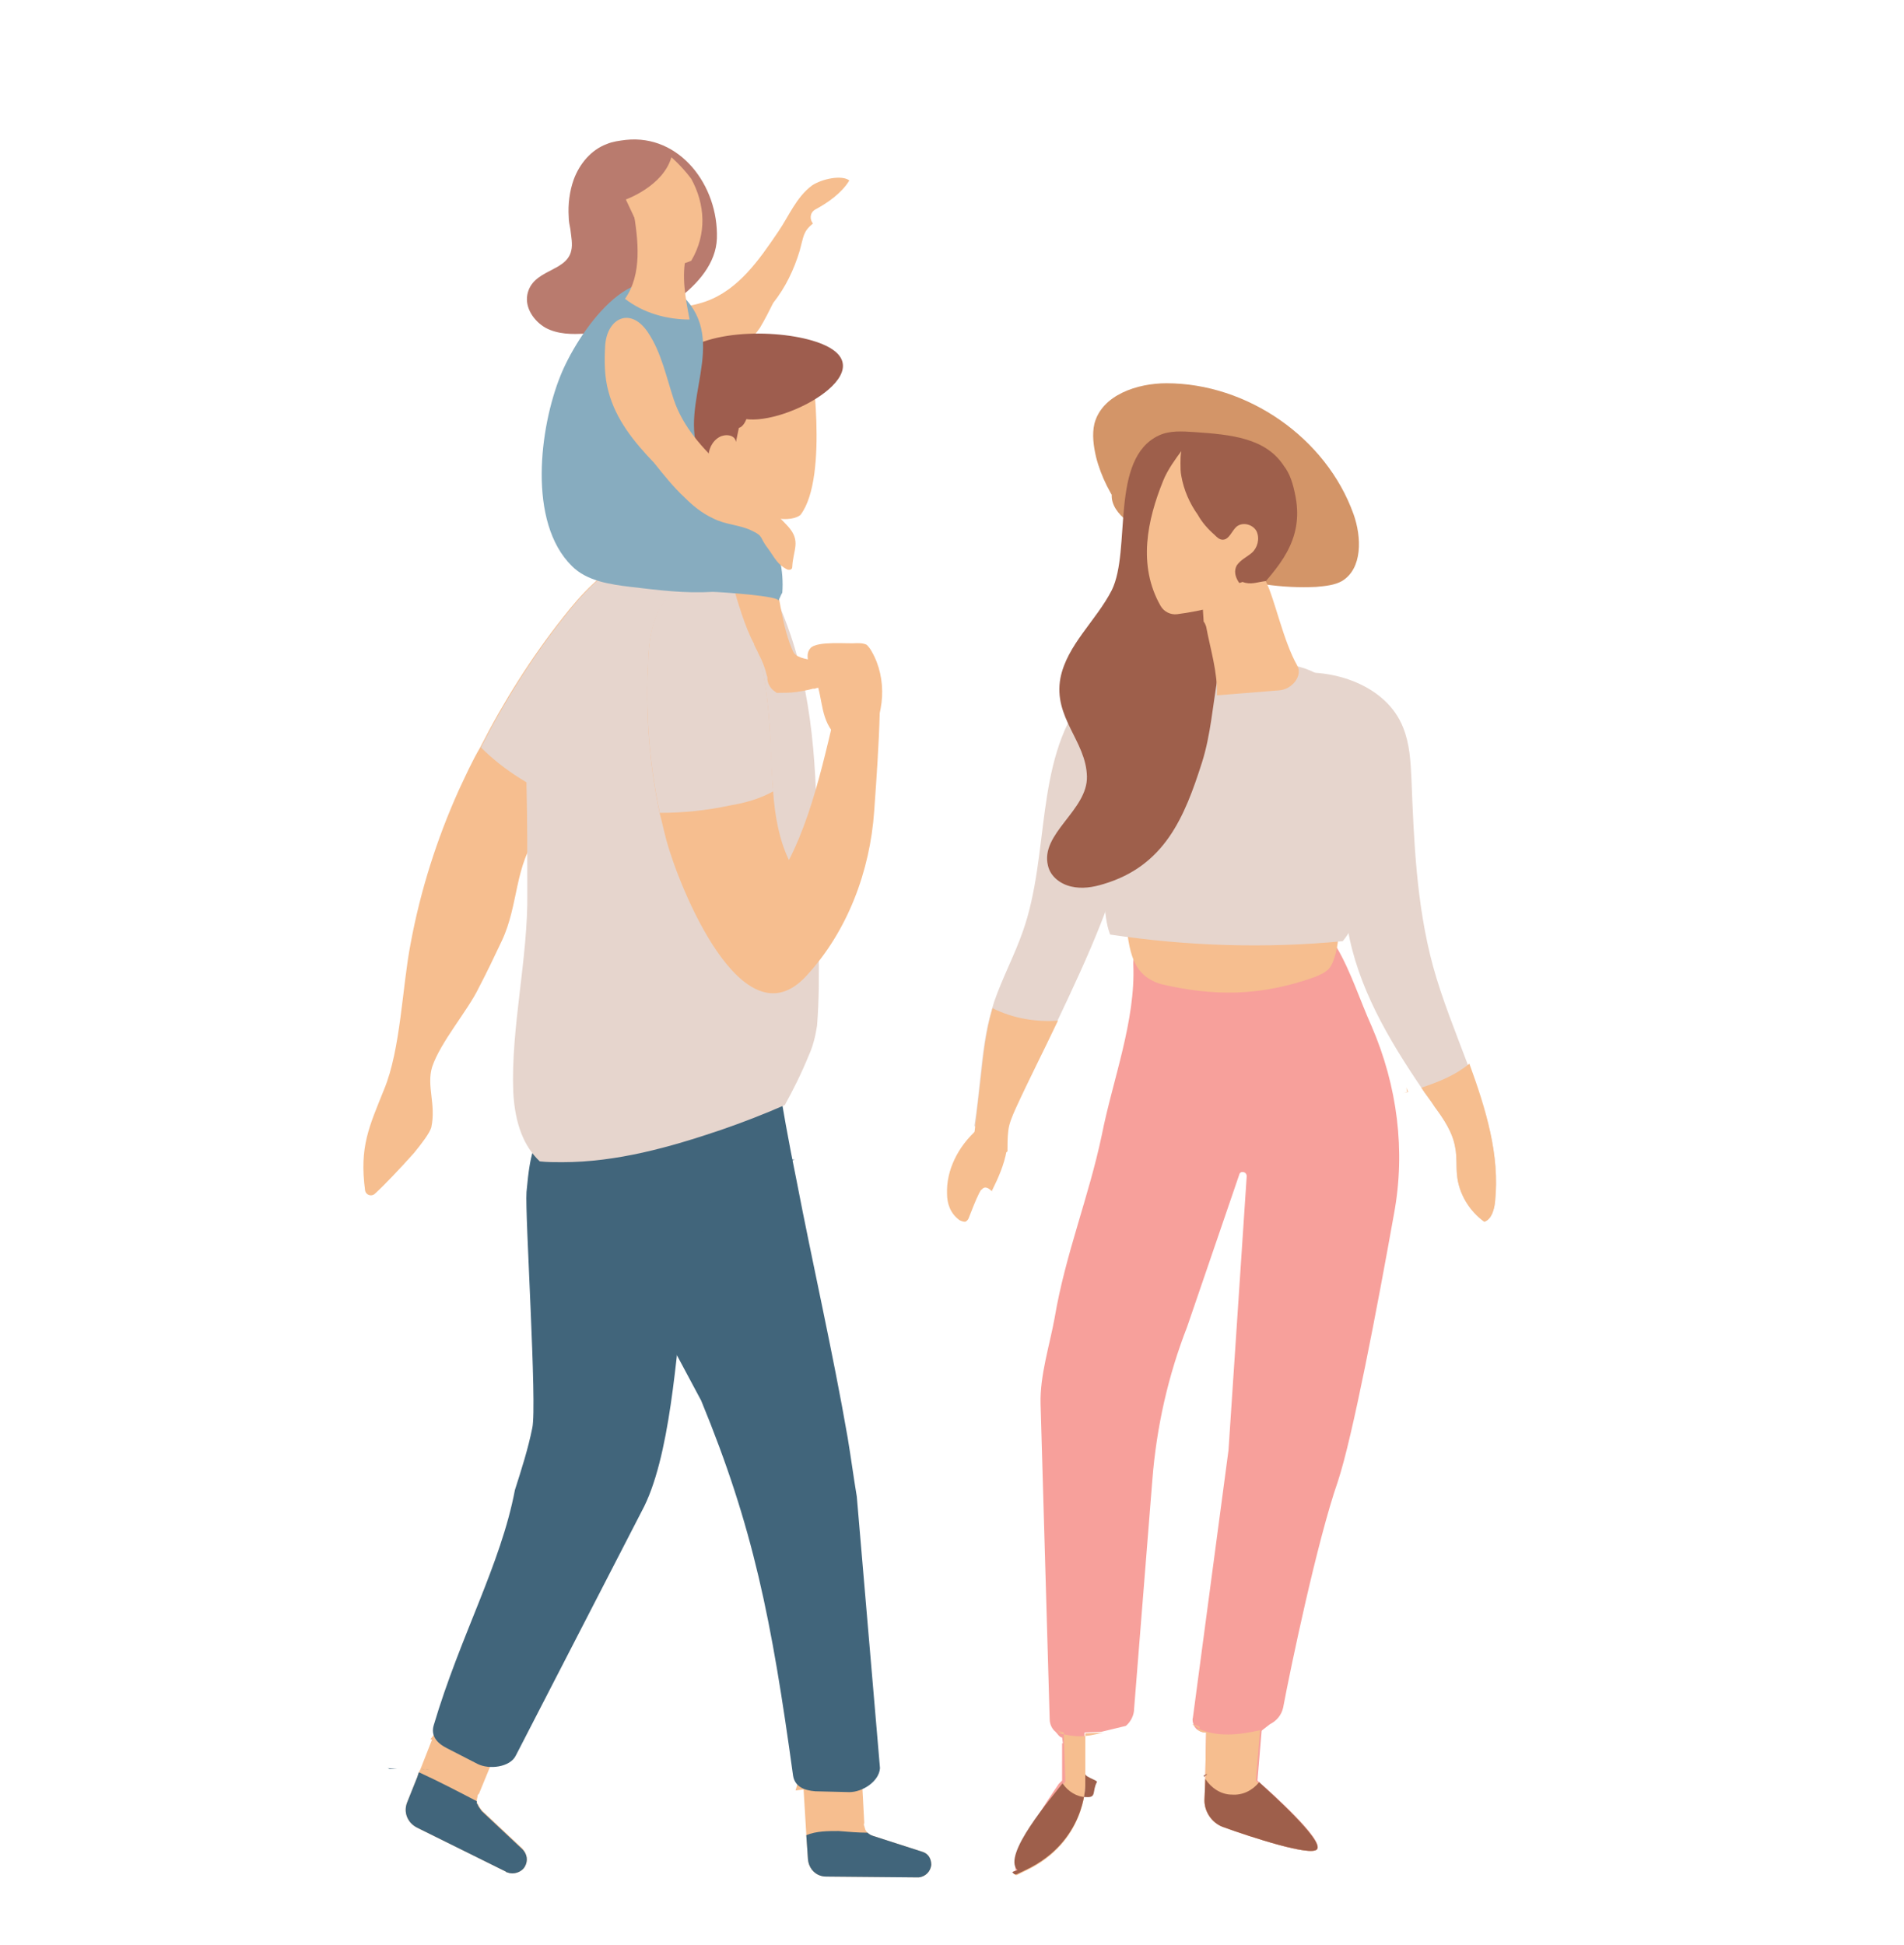
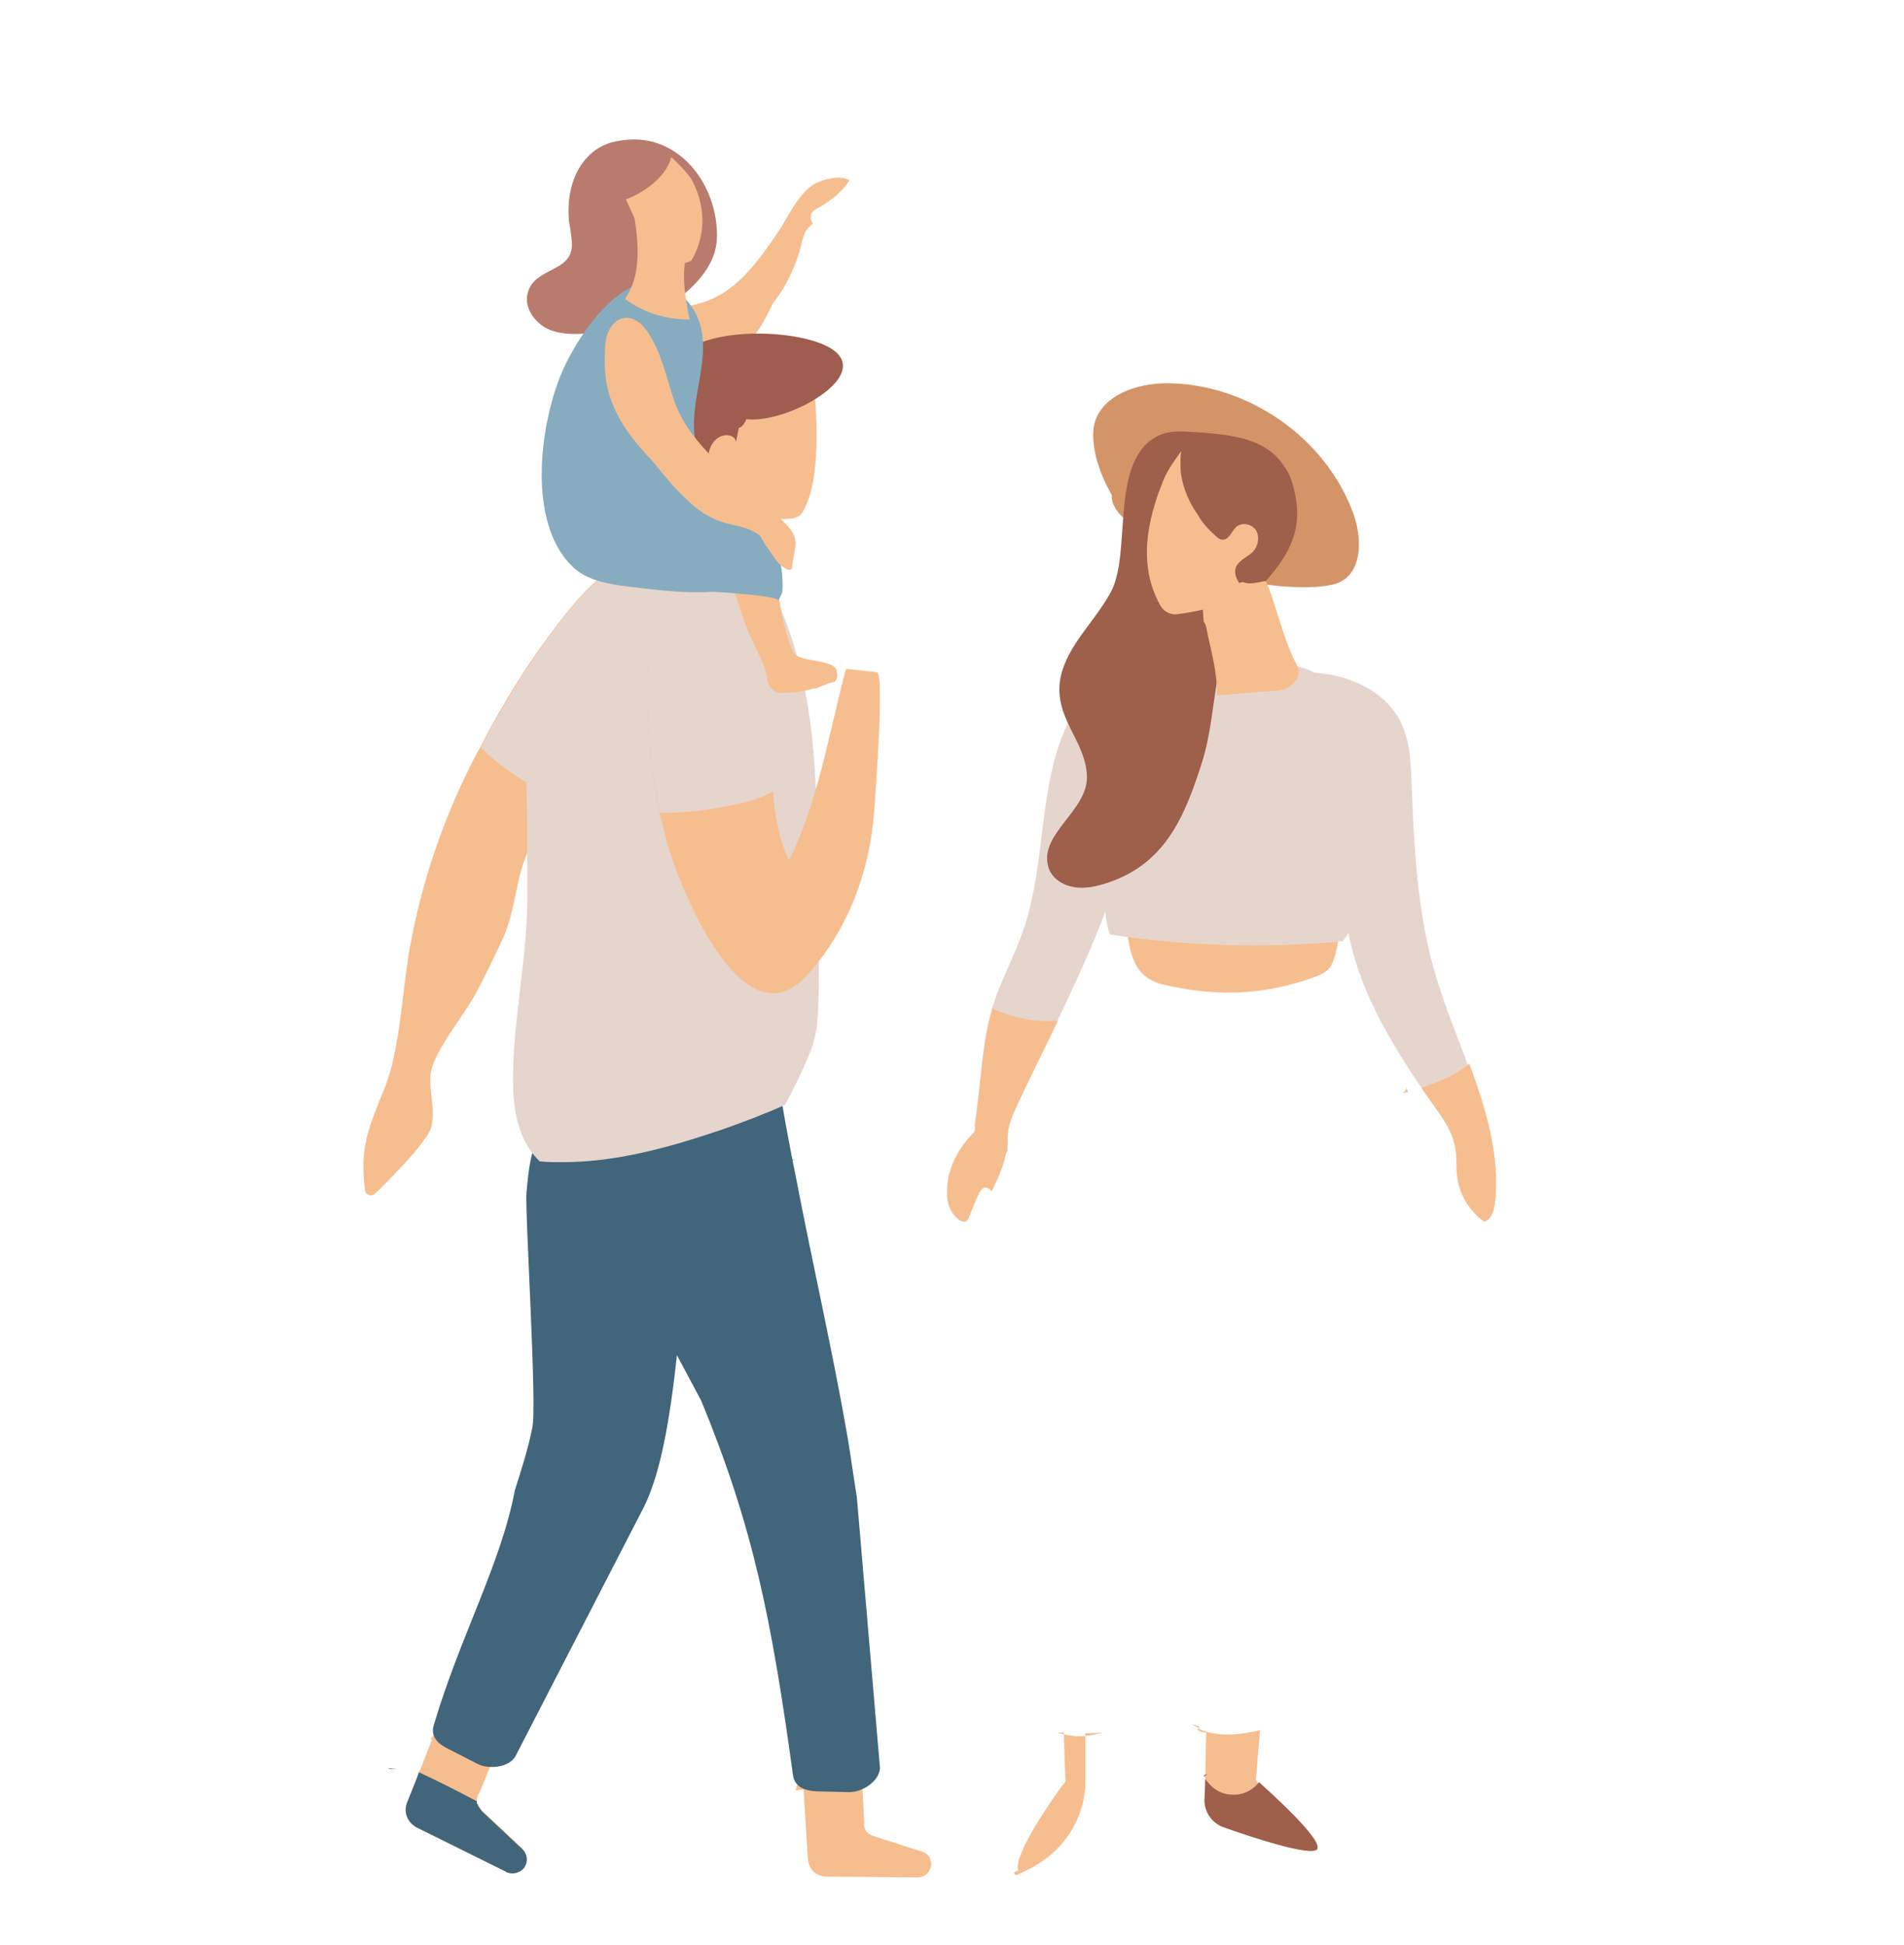
<svg xmlns="http://www.w3.org/2000/svg" x="0px" y="0px" viewBox="0 0 230 235" style="enable-background:new 0 0 230 235;" xml:space="preserve">
  <style type="text/css"> .st0{fill:#F9A183;} .st1{fill:#41657C;} .st2{fill:#DFECFE;} .st3{fill:#87ACBF;} .st4{fill:#9E5F4B;} .st5{fill:#865843;} .st6{fill:#9E5D4E;} .st7{fill:#BAC4FD;} .st8{fill:#E96C5A;} .st9{fill:#856C58;} .st10{fill:#7089A1;} .st11{fill:#41657B;} .st12{fill:#FED692;} .st13{fill:#DED1C1;} .st14{fill:#013955;} .st15{fill:#D87C63;} .st16{fill:#65372F;} .st17{opacity:0.42;} .st18{opacity:0.51;} .st19{fill:#61342E;} .st20{fill:#FFFFFF;} .st21{fill:#E3605B;} .st22{fill:#78CDD0;} .st23{opacity:0.46;} .st24{opacity:0.48;} .st25{fill:#B97B6E;} .st26{fill:#C9DCF2;} .st27{fill:#F7A09C;} .st28{fill:#5193A2;} .st29{fill:#B3DCE0;} .st30{opacity:0.39;} .st31{opacity:0.25;} .st32{fill:#814F3B;} .st33{fill:#B3CD5D;} .st34{fill:#82B1AA;} .st35{fill:#EDDDAB;} .st36{fill:#C3DCA5;} .st37{fill:#F2DAD8;} .st38{fill:#DBBCBA;} .st39{fill:#B2B2B2;} .st40{fill:#FCC545;} .st41{fill:#B47C6F;} .st42{fill:#F6BE8F;} .st43{fill:#D39568;} .st44{fill:#F7A09B;} .st45{fill:#FFE7E4;} .st46{fill:#E6D5CD;} .st47{opacity:0.6;} .st48{fill:#F7B690;} .st49{fill:#78BCC2;} .st50{fill:#AD6953;} .st51{fill:#F67B6B;} </style>
  <g id="Layer_3"> </g>
  <g id="Layer_1">
    <g>
      <g>
        <g>
          <g>
            <path class="st42" d="M84.7,72.2c-0.3,2.3-1.4,4.8-2.4,6.5c-0.7,1.3-1.4,2.5-2.2,3.7c-1,1.6-2.1,3.2-3.3,4.7 c-3.6,4.8-8,9-11.7,13.6c-3,3.8-2.4,8.6-4.5,13c-0.9,1.9-1.8,3.8-2.8,5.7c-1.3,2.7-4.6,6.5-5.6,9.5c-0.7,2.3,0.5,4.5-0.1,7.3 c-0.2,0.7-1.2,2-2.1,3.1c-1.7,1.9-3.5,3.8-4.7,4.9c-0.4,0.4-1.1,0.2-1.2-0.4c-0.7-5.3,0.5-7.7,2.3-12.2 c2-4.8,2.2-12.5,3.2-17.6c1.2-6.5,3.2-12.7,5.8-18.5c0.8-1.7,1.6-3.5,2.6-5.2c2.8-5.5,6.2-10.9,10-15.7 c2.2-2.8,4.7-5.6,8.1-7.1c2.5-1.1,6-1.3,7.6,0.8c0.5,0.6,0.8,1.4,0.9,2.1C84.7,71,84.7,71.6,84.7,72.2z" />
          </g>
        </g>
        <g>
          <g>
            <path class="st46" d="M84.7,72.2c-0.3,2.3-1.4,4.8-2.4,6.5c-0.7,1.3-1.4,2.5-2.2,3.7c-1,1.6-2.1,3.2-3.3,4.7 c-2.6,3.5-5.5,6.6-8.5,9.7c-3.8-1.5-7.4-3.7-10.2-6.5c2.8-5.5,6.2-10.9,10-15.7c2.2-2.8,4.7-5.6,8.1-7.1c2.5-1.1,6-1.3,7.6,0.8 c0.5,0.6,0.8,1.4,0.9,2.1C84.7,71,84.7,71.6,84.7,72.2z" />
          </g>
        </g>
      </g>
      <g>
        <g>
          <path class="st42" d="M98.1,22.4c-1.9,1.4-2.8,3.7-4.1,5.6c-2.3,3.4-4.8,7-8.7,8.4c-2.5,0.9-5.3,0.8-7.8,1.8 c-0.4,0.2-0.9,0.5-1.1,0.9c-0.2,0.6,0.1,1.2,0.6,1.6c0.5,0.3,1.1,0.5,1.7,0.6c1.2,0.2,2.4,0.3,3.6,0.4l-2.1,2 c1.4-1.1,3.6-1.1,5.4-1.5c0.3-0.1,0.6-0.2,0.8-0.3c0.2,0,0.5,0,0.7,0c1,0,2.1,0,3-0.5c0.7-0.4,1.2-1.1,1.7-1.8 c0.6-1,1.1-2,1.6-3c1.5-1.9,2.5-4,3.2-6.3c0.5-1.8,0.4-2.3,1.6-3.3c-0.4-0.5-0.4-1.3,0.3-1.7c1.5-0.8,3.2-2,4.1-3.5 C101.7,21.1,99.3,21.6,98.1,22.4z" />
        </g>
      </g>
      <g>
        <g>
          <path class="st42" d="M96.1,216.3C96.1,216.3,96.1,216.4,96.1,216.3c3.1-0.4,6.2-0.8,9.3-1.1c-0.1-0.3-0.1-0.5,0-0.8 c0-0.1,0.1-0.3,0.2-0.4l-0.3-7l-8.4-2.3l0.2,8.1L96.1,216.3z" />
        </g>
      </g>
      <g>
        <g>
          <path class="st42" d="M112.5,225.3c-0.1,0.8-0.7,1.4-1.5,1.5c-0.1,0-0.1,0-0.2,0l-11-0.1c-1.2,0-2.1-0.9-2.2-2.1l-0.2-2.9l0-0.1 L97,215l7.1-0.4l0.3,5.6c0,0.1-0.1,0.2,0,0.4c0.1,0.3,0.1,0.5,0.3,0.7c0,0,0.1,0.1,0.1,0.1c0,0,0,0,0,0c0.2,0.2,0.4,0.3,0.7,0.4 l5.9,1.9C112.1,223.9,112.5,224.5,112.5,225.3z" />
        </g>
      </g>
      <g>
        <g>
          <path class="st11" d="M79.3,140.1c0.1-0.4,0.3-0.7,0.8-0.9c0,0,0.1,0,0.1,0h-1.4L79.3,140.1z" />
        </g>
      </g>
      <g>
        <g>
          <path class="st11" d="M103.5,180.8c-0.4-2.4-0.7-4.7-1.1-7.1c-1.8-10.4-4.2-20.8-6.2-31.2c-0.9-4.4-1.7-8.8-2.4-13.3l-7.6-0.7 c-5.4,1.8-11.2,3-16.9,3.3c-1.2,0.5-2.5,1-3.9,1.3l19.3,36.1c6.3,15.3,8.5,26.4,11.1,45.3c0.2,1.3,1.3,1.8,2.7,1.9l4.1,0.1 c1.6,0,3.6-1.3,3.7-2.9L103.5,180.8z" />
        </g>
      </g>
      <g>
        <g>
          <path class="st11" d="M93.6,139.9c-0.6,0.4-1.2,0.7-1.8,1.1c1.4-0.2,2.8-0.5,4.2-0.9L93.6,139.9z" />
        </g>
      </g>
      <g>
        <g>
          <path class="st42" d="M52,210.1C52,210.1,52,210.2,52,210.1c3,1,5.9,2,8.8,3.1c0-0.3,0.2-0.5,0.3-0.8c0.1-0.1,0.2-0.2,0.3-0.3 l2.8-6.5l-6.6-5.7l-3.4,7.4L52,210.1z" />
        </g>
      </g>
      <g>
        <g>
          <path class="st42" d="M63.4,225.5c-0.4,0.7-1.4,1-2.1,0.7c-0.1,0-0.1,0-0.2-0.1l-10.7-5.3c-1.2-0.6-1.7-1.9-1.2-3.1l1.2-3 l0.2-0.6l0.2-0.4l0,0l2.2-5.6l7.2,2.9l-2.3,5.6c0,0.1-0.2,0.2-0.2,0.3c0,0.2-0.1,0.4-0.1,0.6c0,0.1,0,0.1,0,0.2 c0,0.1,0,0.1,0.1,0.2c0.1,0.3,0.3,0.5,0.5,0.8l4.9,4.6C63.7,224,63.8,224.8,63.4,225.5z" />
        </g>
      </g>
      <g>
        <g>
          <path class="st11" d="M64.3,172.5c0.6-2.7-0.9-25.8-0.7-28.5c0.5-5.6,0.9-4.2,1.8-9.8c0.8-5.2,2-0.2,4.1-5 c1.1-2.5,2.3-5,3.6-7.4l16.7,10.1l-7.2,24.2c-0.9,7.2-1.6,20.1-5.1,26.5l-15.2,29.5c-0.7,1.4-3.2,1.7-4.6,1l-3.7-1.9 c-1.2-0.6-2-1.5-1.6-2.8c3.2-10.8,8.1-19.4,9.8-28.4C63,177.5,63.8,175,64.3,172.5z" />
        </g>
      </g>
      <g>
        <g>
          <path class="st46" d="M62,131.9c0.2,3.9,1.3,6.6,3.2,8.4c0.9,0.1,1.8,0.1,2.7,0.1c6.6,0,13-1.8,19.2-3.9c2.6-0.9,5.2-1.9,7.7-3 c1-1.8,2-3.8,2.9-6c0.5-1.1,0.8-2.3,1-3.6c0.5-6.3,0-13,0-19.6c0-9.3-0.2-18.7-3.2-27.6c-1.9-5.6-5.6-13.5-12.4-14.1 c-1.6-0.1-3.2,0.3-4.5,1.3C69.1,71.2,63.4,83,63.6,94.8c0.1,4.3,0.1,8.7,0.1,13C63.8,115.8,61.7,124.1,62,131.9z" />
        </g>
      </g>
      <g>
        <g>
          <path class="st42" d="M84,55.8c2.1-0.2,8.6,2.7,9.3,3.2c-3.7,4.7-2.2,6.3-0.5,9.2c-0.6,1.4-1.4,2.7-2.2,3.9 c-2.9-0.5-5.7-1.9-7.8-4C78.3,63.7,82.3,60.9,84,55.8z" />
        </g>
      </g>
      <g>
        <g>
          <path class="st42" d="M83.4,56.1c0.1-0.2,0.3-0.3,0.6-0.3L83,57L83.4,56.1z" />
        </g>
      </g>
      <g>
        <g>
          <path class="st10" d="M84.1,61.5l-1.8-0.2C82.9,61.2,83.5,61.3,84.1,61.5z" />
        </g>
      </g>
      <g>
        <g>
          <path class="st42" d="M97.9,43c0,0,2.3,14.6-1.2,19.2c0,0-2.3,2.3-10.2-2.9c-7.9-5.2,2.3-14.1,2.3-14.1L95,43H97.9z" />
        </g>
      </g>
      <g>
        <g>
          <path class="st6" d="M82,60.7c4.2,3.7,6.2-2.9,5.5-3.1c-1-0.3-1.8-1.2-1.9-2.2c-0.1-1,0.4-2.1,1.3-2.6c0.7-0.4,1.9-0.3,2,0.6 c0.2-1,0.4-1.9,0.6-2.9c4.6,1.4,17.7-5.6,9.9-8.9c-4.2-1.8-13.9-2.1-17.6,1.5c-3.6,3.6,0.4,11.5,0,16.1c0,0.6-0.1,1.2,0.1,1.7 c0.2,0.5,0.9,0.9,1.4,0.7L82,60.7z" />
        </g>
      </g>
      <g>
        <g>
          <path class="st6" d="M88.1,48.7c0.1,0.7,0.3,1.5,0.4,2.2c0.1,0.3,0.1,0.6,0.3,0.7c0.6,0.4,1.2-0.4,1.4-1.1 c0.4-1.5,0.6-3,0.7-4.5c-1.4,0.1-2.6,1.3-2.7,2.7L88.1,48.7z" />
        </g>
      </g>
      <g>
        <g>
          <path class="st42" d="M105.6,98c-0.5,7.2-3.2,14.5-8.2,19.9c-7.7,8.4-15.4-10.8-16.9-16.4c-0.3-1.1-0.5-2.1-0.8-3.2 c-1.1-5.2-1.6-10.5-1.5-15.9c0-0.9,0.1-1.8,0.1-2.7c0.1-2.4,0.5-4.9,1.8-6.8c0.7-1,1.5-1.6,2.3-2c2.3-1,4.9,0,6.6,2.5 c3,4.3,3.7,9.8,4,15c0.1,2.4,0.2,4.8,0.4,7.3c0.2,2.8,0.7,5.7,1.9,8.2c3.5-6.8,4.9-15.7,6.9-23.1l3.7,0.4 C106.9,81.2,105.7,96.5,105.6,98z" />
        </g>
      </g>
      <g>
        <g>
-           <path class="st42" d="M105.3,78.7c1.9,3.3,1.6,7.7-0.5,10.8c-1.4,2-2.2,1-3.6-0.4c-2.2-2.1-1.7-4.5-2.7-7.1 c-0.4-1-1.5-2.7-0.6-3.7c0.8-0.9,4.5-0.5,5.6-0.6c0.4,0,0.8,0,1.2,0.2C105,78.2,105.2,78.5,105.3,78.7z" />
-         </g>
+           </g>
      </g>
      <g>
        <g>
          <path class="st46" d="M93.4,95.6c-1.6,0.9-3.4,1.4-5.2,1.7c-2.8,0.6-5.6,0.9-8.5,0.9c-1.1-5.2-1.6-10.5-1.5-15.9 c0-0.9,0.1-1.8,0.1-2.7c0.1-2.4,0.5-4.9,1.8-6.8c0.7-1,1.5-1.6,2.3-2c2.3-1,4.9,0,6.6,2.5c3,4.3,3.7,9.8,4,15 C93.2,90.7,93.2,93.2,93.4,95.6z" />
        </g>
      </g>
      <g>
        <g>
-           <path class="st11" d="M112.5,225.3c-0.1,0.8-0.7,1.4-1.5,1.5c-0.1,0-0.1,0-0.2,0l-11-0.1c-1.2,0-2.1-0.9-2.2-2.1l-0.2-2.9 c1.2-0.5,2.6-0.5,3.9-0.5c1.2,0.1,2.4,0.2,3.5,0.2c0,0,0,0,0,0c0.2,0.2,0.4,0.3,0.7,0.4l5.9,1.9 C112.1,223.9,112.5,224.5,112.5,225.3z" />
-         </g>
+           </g>
      </g>
      <g>
        <g>
          <path class="st11" d="M47.1,213.7c-0.1,0-0.2-0.1-0.3-0.1l1.2,0.1C47.7,213.7,47.4,213.7,47.1,213.7z" />
        </g>
      </g>
      <g>
        <g>
          <path class="st11" d="M50.8,213.7l-0.1,0C50.8,213.7,50.8,213.7,50.8,213.7c0.4,0,0.7,0.1,1.1,0.1L50.8,213.7z" />
        </g>
      </g>
      <g>
        <g>
          <path class="st11" d="M63.4,225.5c-0.4,0.7-1.4,1-2.1,0.7c-0.1,0-0.1,0-0.2-0.1l-10.7-5.3c-1.2-0.6-1.7-1.9-1.2-3.1l1.2-3 l0.2-0.6c2.4,1.1,4.7,2.3,7,3.5c0,0.1,0,0.1,0,0.2c0,0.1,0,0.1,0.1,0.2c0.1,0.3,0.3,0.5,0.5,0.8l4.9,4.6 C63.7,224,63.8,224.8,63.4,225.5z" />
        </g>
      </g>
      <g>
        <g>
          <g>
            <path class="st42" d="M100.4,80.3L100.4,80.3c-0.6-0.2-1.3-0.4-2-0.5c-1.2-0.2-2.3-0.4-2.6-1.1c-1.2-2.6-1.8-6.8-2.3-10.5 c-0.1-0.4-0.1-0.7-0.2-1.1c-1.7,0.8-3.4,1.5-5.2,2c0.1,0.3,0.2,0.5,0.2,0.8c0.8,2.8,1.7,5.9,2.8,7.9c0,0,0,0.1,0,0.1 c0.6,1.2,1.2,2.3,1.5,3.6c0,0.1,0.1,0.2,0.1,0.4l0,0.2c0.1,0.7,0.5,1.2,1,1.5l0.1,0.1l0.2,0c0.7,0,1.4,0,2.2-0.1 c0.6-0.1,1.3-0.2,2-0.4c0,0,0.1,0,0.1,0l0.1,0c0.1,0,0.2-0.1,0.4-0.1c0.1-0.1,0.4-0.2,0.7-0.3c0.3-0.1,0.5-0.2,0.7-0.3l0.1,0 c0.1,0,0.2-0.1,0.3-0.1l0.1,0l0.1,0c0.3-0.3,0.4-0.7,0.3-1.1C101.1,80.8,100.8,80.5,100.4,80.3z" />
          </g>
        </g>
        <g>
          <g>
            <path class="st25" d="M68.7,26.2c-0.1-1.5,0.1-3.1,0.6-4.5c0.7-1.9,2.1-3.6,4-4.3c0.7-0.3,1.5-0.4,2.3-0.5 c6.5-0.7,11.2,5.5,11,11.9c-0.1,3-2.3,5.5-4.7,7.3c-3.3,2.4-7.2,3.8-11.2,4.2c-1.6,0.1-3.3,0.1-4.8-0.7c-1.4-0.8-2.5-2.4-2.2-4 c0.6-3.1,4.7-2.7,5.3-5.3c0.2-0.8,0-1.7-0.1-2.6C68.8,27.2,68.7,26.7,68.7,26.2z" />
          </g>
        </g>
        <g>
          <g>
            <path class="st3" d="M92.7,63.8c-0.2-0.4-0.4-0.7-0.6-1.1c-2-2.3-6.4-5-7.6-7.8c-2.6-6.1,3.6-13.6-2-19.1 c-5.9-5.9-12.9,4.8-14.8,9.6c-2.5,6.2-4,17.7,1.4,23c1.8,1.8,4.6,2.2,7.1,2.5c3.4,0.4,6.5,0.8,9.9,0.6c0.6,0,8.4,0.5,7.9,1.1 c0.2-0.3,0.3-0.7,0.5-1C94.7,68.9,94.1,66.3,92.7,63.8z" />
          </g>
        </g>
        <g>
          <g>
            <path class="st42" d="M83.5,31.5c1.9-3.2,1.7-6.8,0-9.9C82.3,20,81.1,19,81.1,19c-1,3.5-5.5,5.1-5.5,5.1l1.6,3.4 c0.6,1.2,0.9,2.5,1,3.8c1.4,0.6,2.8,0.7,4.3,0.7l-0.1-0.1C82.3,31.9,82.8,31.8,83.5,31.5z" />
          </g>
        </g>
        <g>
          <g>
            <path class="st42" d="M76.5,25.4c0.6,3.6,1.1,7.7-1,10.7c2.2,1.7,5,2.5,7.8,2.5c-0.5-2.6-1-5.2-0.4-7.8c0.3-1.2,0.8-2.6,0-3.6 c-0.3-0.4-0.7-0.6-1.1-0.8c-0.8-0.4-1.7-0.8-2.6-1c-0.5-0.1-1-0.2-1.5-0.1s-0.9,0.5-0.9,1c0,0.1,0,0.2,0.1,0.3 c0.1,0,0.2-0.1,0.1-0.2L76.5,25.4z" />
          </g>
        </g>
      </g>
      <g>
        <g>
          <path class="st42" d="M82.7,60.1c1,1,2.1,1.9,3.4,2.5c1.5,0.8,3.3,0.8,4.7,1.5c1.5,0.7,0.9,0.8,2,2.2c0,0,0,0,0,0 c0.8,1.1,1.1,1.9,2.3,2.5c0.3,0.1,0.6,0,0.6-0.3c0.1-2.1,1.1-3.1-0.5-4.9c-4.5-4.9-11.6-8.8-13.8-15.3c-0.9-2.7-1.5-5.7-3.1-8.1 c-2.1-3.2-5-1.8-5.2,1.6c-0.1,1.8-0.1,3.7,0.4,5.5c0.9,3.4,3.1,6.1,5.5,8.6C80.2,57.4,81.4,58.9,82.7,60.1z" />
        </g>
      </g>
    </g>
    <g>
      <g>
        <g>
          <path class="st43" d="M135.7,61.9c-1.5-2-2.7-4.3-3.3-6.7c-0.3-1.3-0.5-2.7-0.2-4c0.9-3.5,5.2-4.9,8.7-4.9 c9.8,0,19.3,6.6,22.6,15.8c1,2.8,1.1,6.6-1.4,8.1c-0.9,0.5-2,0.6-3.1,0.7c-8.3,0.4-16.7-2.5-22.9-8c-1-0.8-1.9-1.9-1.8-3.2 L135.7,61.9z" />
        </g>
      </g>
      <g>
        <g>
          <g>
-             <path class="st44" d="M168.4,146.6c-2,11.2-5,27-6.8,32.4c-2.5,7.2-5.7,22.5-6.6,27.3c-0.2,0.9-0.8,1.6-1.6,2 c0,0-0.9,0.7-0.9,0.7l-0.1,0.1l-0.5,6c0,0,0.1,0.1,0.2,0.2c1.3,1.1,7.9,7,7,8.1c-0.7,0.9-7.8-1.4-11.4-2.7 c-1.3-0.5-2.2-1.8-2.2-3.2l0.1-2.6l0-0.4l0-0.1l0.1-5.1c-0.4,0-0.7-0.1-1-0.3c-0.2-0.1-0.3-0.3-0.4-0.4c0-0.1-0.1-0.1-0.1-0.2 c-0.1-0.3-0.2-0.6-0.1-0.9l4.3-32.3l2.2-33.1c0-0.6-0.8-0.7-0.9-0.2l-6.3,18.4c-2.3,5.9-3.7,12.1-4.2,18.5l-2.2,27.6 c0,0.8-0.4,1.6-1,2.1l-2.9,0.7l-2.1,0.1v6.4c0,0,0,6.8-7.2,10.2c-1.3,0.6-1.1,0.7-1.4,0.3c-0.1-0.1,0.3-0.2,0.3-0.3 c-0.7-1.8,4.1-8.8,5.2-10.4c0.2-0.2,0.4-0.4,0.4-0.4v-5.9v1.4h0.1c0,0-0.1-0.7-0.1-0.7c-0.3,0-0.6-0.5-0.8-0.7 c-0.4-0.3-0.7-0.9-0.7-1.5c0,0-1.1-38.1-1.1-38.1c-0.1-3.4,1.1-7.1,1.7-10.4c1.3-7.7,4.1-14.5,5.7-22.1 c1.3-6.6,4.1-13.8,3.8-20.6c-0.1-1.8,1.4-2.6,3-2.8c2.1-0.3,4.2,0,6.3-0.1c4.6-0.1,12.7-3.8,15.3,0.9c1.7,2.9,2.8,6.4,4.2,9.5 C168.8,131.2,169.8,139,168.4,146.6z" />
-           </g>
-         </g>
-         <g>
-           <g>
-             <path class="st42" d="M127.6,209c0.3,0.1,0.6,0.2,0.9,0.3C128.2,209.3,127.9,209.2,127.6,209z" />
-           </g>
+             </g>
+         </g>
+         <g>
+           <g>
+             </g>
        </g>
        <g>
          <g>
            <path class="st42" d="M133.2,209.3l-2.1,0.1v6.4c0,0,0,6.8-7.2,10.2c-1.3,0.6-1.1,0.7-1.4,0.3c-0.1-0.1,0.3-0.2,0.3-0.3l0.2,0 c-0.7-1.8,4.2-8.8,5.4-10.4c0.2-0.2,0.3-0.4,0.3-0.4l-0.2-5.8v-0.1c0,0-0.9,0-0.8,0C129.7,209.9,131.1,209.9,133.2,209.3z" />
          </g>
        </g>
        <g>
          <g>
            <path class="st42" d="M144.9,208.6c0,0.1,0,0.1,0,0.2c-0.1-0.1-0.3-0.1-0.4-0.2l0,0c-0.2-0.1-0.3-0.2-0.5-0.3l0.4,0.1 L144.9,208.6z" />
          </g>
        </g>
        <g>
          <g>
            <path class="st42" d="M159.1,223.4c-0.7,0.9-7.8-1.4-11.4-2.7c-1.3-0.5-2.2-1.8-2.2-3.2l0.1-2.6l0-0.4l0-0.1l0.1-5.1 c-0.4,0-0.7-0.1-1-0.3c0-0.1,0-0.1,0-0.2c2.3,1.1,5,0.8,7.6,0.2l-0.1,0.1l-0.5,6c0,0,0.1,0.1,0.2,0.2 C153.3,216.4,159.9,222.3,159.1,223.4z" />
          </g>
        </g>
        <g>
          <g>
            <path class="st6" d="M128.4,215.5l-0.1-0.2C128.3,215.4,128.3,215.4,128.4,215.5z" />
          </g>
        </g>
        <g>
          <g>
-             <path class="st4" d="M131.1,214.3v1.4c0,0,0,6.8-7.2,10.2c-1.3,0.6-1.2,0.7-1.6,0.3c-0.1-0.1,0.6-0.2,0.6-0.3v0 c-1.9-1.8,4.2-8.8,5.4-10.4c0,0,0.1,0,0.1,0c0.6,0.9,1.7,1.6,2.8,1.6c1.3,0.1,0.7-0.7,1.3-1.8 C132.7,215.1,131.1,214.7,131.1,214.3z" />
-           </g>
+             </g>
        </g>
        <g>
          <g>
            <path class="st6" d="M145.6,214.5c0,0-0.1,0.1-0.1,0.2c0-0.1-0.1-0.1-0.1-0.2l0.2-0.1l0.2-0.1 C145.8,214.4,145.7,214.5,145.6,214.5z" />
          </g>
        </g>
        <g>
          <g>
            <path class="st4" d="M159.1,223.4c-0.7,0.9-7.8-1.4-11.4-2.7c-1.3-0.5-2.2-1.8-2.2-3.2l0.1-2.6c0.7,1.1,1.9,1.9,3.2,1.9 c1.3,0.1,2.5-0.5,3.3-1.5C153.3,216.4,159.9,222.3,159.1,223.4z" />
          </g>
        </g>
        <g>
          <g>
            <path class="st42" d="M149.4,119.9c3.2-0.1,6.5-0.8,9.5-1.9c0.7-0.3,1.4-0.6,1.8-1.2c0.7-1,1.5-4.7,0.5-5.7 c-0.4-0.4-1-0.4-1.5-0.3c-5.5,0.2-11,0.4-16.5,0.6c-1.2,0-2.5,0.1-3.7-0.1c-1.3-0.2-2.5-0.8-3.7-0.9c0.7,3.6,0.4,7.3,4.5,8.5 C143.3,119.6,146.3,120,149.4,119.9z" />
          </g>
        </g>
        <g>
          <g>
            <path class="st51" d="M155.3,81.6c0,0,0.1,0.1,0.1,0.1l-0.4,0.6C155.1,82.1,155.2,81.8,155.3,81.6z" />
          </g>
        </g>
        <g>
          <g>
            <path class="st46" d="M180.6,145.2c-0.1,0.9-0.4,2.1-1.3,2.4c-1.8-1.3-3.1-3.4-3.3-5.7c-0.1-1.1,0-2.1-0.2-3.2 c-0.3-1.9-1.4-3.5-2.5-5c-0.5-0.8-1.1-1.5-1.6-2.3c-4-5.9-7.7-12.2-8.9-19.2c-0.8-4.6-0.5-9.4-0.8-14 c-0.2-4.7-1.3-9.5-4.1-13.4c-0.8-1.1-1.7-2-2.5-3.1l0.2-0.3c5.4-0.8,11.9,1.4,13.9,6.5c0.8,2,0.9,4.1,1,6.2 c0.3,7.6,0.6,15.2,2.6,22.6c1.1,4,2.7,7.9,4.2,11.9C179.5,134,181.2,139.5,180.6,145.2z" />
          </g>
        </g>
        <g>
          <g>
            <path class="st46" d="M145.7,79.2c-0.4,0-0.3,0.8,0,0.6l-0.4,0.6c-3,0.3-5.9,0.6-8.9,1c-1,0.1-2.1,0.2-3.1,0.7 c-1,0.5-1.8,1.4-2.5,2.3c-5.8,7.8-4,18.8-7.2,28c-1,2.9-2.5,5.7-3.5,8.6c-0.1,0.3-0.2,0.7-0.3,1c-0.8,2.7-1.1,5.5-1.4,8.3 c-0.2,1.9-0.4,3.8-0.7,5.7c1,0.9,2.5,1.3,4,1.4c0-0.2,0-0.4,0-0.7c0.1-0.9,0.5-1.8,0.9-2.7c1.6-3.5,3.4-7,5.1-10.6 c3.8-8,7.5-16,9.1-24.7c0.7-3.4,1-6.8,2.1-10.1c1.1-3.2,3.1-6.4,6.2-7.9c0.3-0.2,0.7-0.3,0.9-0.7 C146.3,79.7,146.1,79.2,145.7,79.2z" />
          </g>
        </g>
        <g>
          <g>
            <path class="st46" d="M164.8,107.5c0-0.1,0-0.1,0-0.2c-0.1-5.9-0.6-11.8-1.4-17.7c-0.3-2.6-1.1-5.4-3-7.2 c-1.2-1.2-2.9-1.8-4.6-2.1c-6.9-1.6-13.9,0.4-20.7,2.4c0.9,8.4,0.3,17-1.7,25.2c0,0.3,0,0.6,0,0.9c0.1,1.3,0.2,2.8,0.7,4.1 c9.3,1.4,18.8,1.7,28.1,0.8C163.7,111.9,164.3,109.6,164.8,107.5z" />
          </g>
        </g>
        <g>
          <g>
            <path class="st46" d="M133.7,82.3l0.7,0.5c0.2-0.1,0.5-0.1,0.7-0.2c0-0.2,0-0.3,0-0.5C134.7,82.2,134.2,82.3,133.7,82.3z" />
          </g>
        </g>
        <g>
          <g>
-             <path class="st42" d="M169.9,131.3c0,0.2,0.1,0.4,0.2,0.6c-0.2,0.1-0.5,0.1-0.7,0.2l0.6-0.2 C169.9,131.7,169.9,131.5,169.9,131.3z" />
+             <path class="st42" d="M169.9,131.3c0,0.2,0.1,0.4,0.2,0.6c-0.2,0.1-0.5,0.1-0.7,0.2C169.9,131.7,169.9,131.5,169.9,131.3z" />
          </g>
        </g>
        <g>
          <g>
            <path class="st42" d="M180.6,145.2c-0.1,0.9-0.4,2.1-1.3,2.4c-1.8-1.3-3.1-3.4-3.3-5.7c-0.1-1.1,0-2.1-0.2-3.2 c-0.3-1.9-1.4-3.5-2.5-5c-0.5-0.8-1.1-1.5-1.6-2.3c2.1-0.7,4.1-1.5,5.8-2.9C179.5,134,181.2,139.5,180.6,145.2z" />
          </g>
        </g>
        <g>
          <g>
            <g>
              <path class="st42" d="M121.7,139.1c0-0.8,0-1.7,0.1-2.5c0.1-0.9,0.5-1.8,0.9-2.7c1.6-3.5,3.4-7,5.1-10.6 c-2.7,0.2-5.5-0.3-7.9-1.5c-0.8,2.7-1.1,5.5-1.4,8.3c-0.3,2.6-0.6,5.1-0.9,7.7C118.6,139.3,120.3,140.1,121.7,139.1z" />
            </g>
          </g>
          <g>
            <g>
              <g>
                <path class="st42" d="M119.8,143.9C119.9,143.9,119.9,144,119.8,143.9c0.8-1.6,1.5-3.2,1.8-4.9c0-0.1,0-0.2,0-0.2 c0-0.6-0.1-1.3-0.7-1.7l0.2,0.1c-0.5-0.5-1.3-0.9-2.1-1c-0.2,0-0.4-0.1-0.6,0c-0.1,0-0.2,0.1-0.3,0.2c-2.4,2.1-3.8,5-3.7,7.8 c0,1.2,0.4,2.4,1.5,3.2c0.2,0.1,0.4,0.2,0.7,0.2c0.2-0.1,0.3-0.2,0.4-0.4c0.4-1,0.8-2.1,1.3-3.1c0.1-0.1,0.1-0.3,0.3-0.4 C119,143.2,119.5,143.6,119.8,143.9z" />
              </g>
            </g>
          </g>
        </g>
        <g>
          <g>
            <path class="st4" d="M155.1,56.3c-2.2-3.4-6.4-3.8-10.8-4.1c-1.5-0.1-3-0.2-4.3,0.4c-6,2.8-3.3,13.8-5.7,18.7 c-1.9,3.7-5.4,6.6-6.2,10.6c-0.9,4.8,3.1,7.6,3.2,11.9c0.1,4.1-5.7,6.9-4.7,10.8c0.3,1.3,1.5,2.2,2.8,2.5 c1.3,0.3,2.6,0.1,3.9-0.3c7.4-2.2,9.8-8.1,11.9-14.7c2.1-6.6,1-14.5,6-20c3.3-3.6,6.3-6.8,5.3-12.1 C156.2,58.4,155.8,57.2,155.1,56.3z" />
          </g>
        </g>
        <g>
          <g>
            <g>
              <path class="st42" d="M151.2,66.8c0.7-0.6,1-1.7,0.6-2.6c-0.4-0.8-1.6-1.2-2.4-0.6c-0.6,0.5-0.9,1.6-1.7,1.6 c-0.4,0-0.7-0.3-1-0.6c0,0,0,0,0,0c0,0,0,0,0,0c-0.8-0.7-1.5-1.5-2-2.4c-1-1.4-1.7-3-2-4.7c-0.1-0.5-0.1-1-0.1-1.5 c0-0.5,0-1,0.1-1.5c-0.6,0.8-1.7,2.3-2.2,3.6c-1.9,4.7-3.1,10.2-0.3,15.1c0.4,0.7,1.2,1.1,2,1c0,0,0,0,0,0 c3.1-0.4,6.1-1.2,8.9-2.4c-1.1-0.8-2.4-2.2-1.7-3.5C149.9,67.6,150.6,67.3,151.2,66.8z" />
            </g>
          </g>
        </g>
        <g>
          <g>
            <path class="st42" d="M156.7,80.4c-1.7-3-2.7-8-3.8-10.2c-1,0.1-1.8,0.5-2.8,0.1l-4.9,1.7l0.2,3.1c0.1,0.1,0.2,0.3,0.3,0.6 c0.5,2.7,1.4,5.5,1.3,8.3l7.5-0.6C156.1,83.3,157.4,81.6,156.7,80.4z" />
          </g>
        </g>
      </g>
    </g>
  </g>
  <g id="Layer_2"> </g>
</svg>